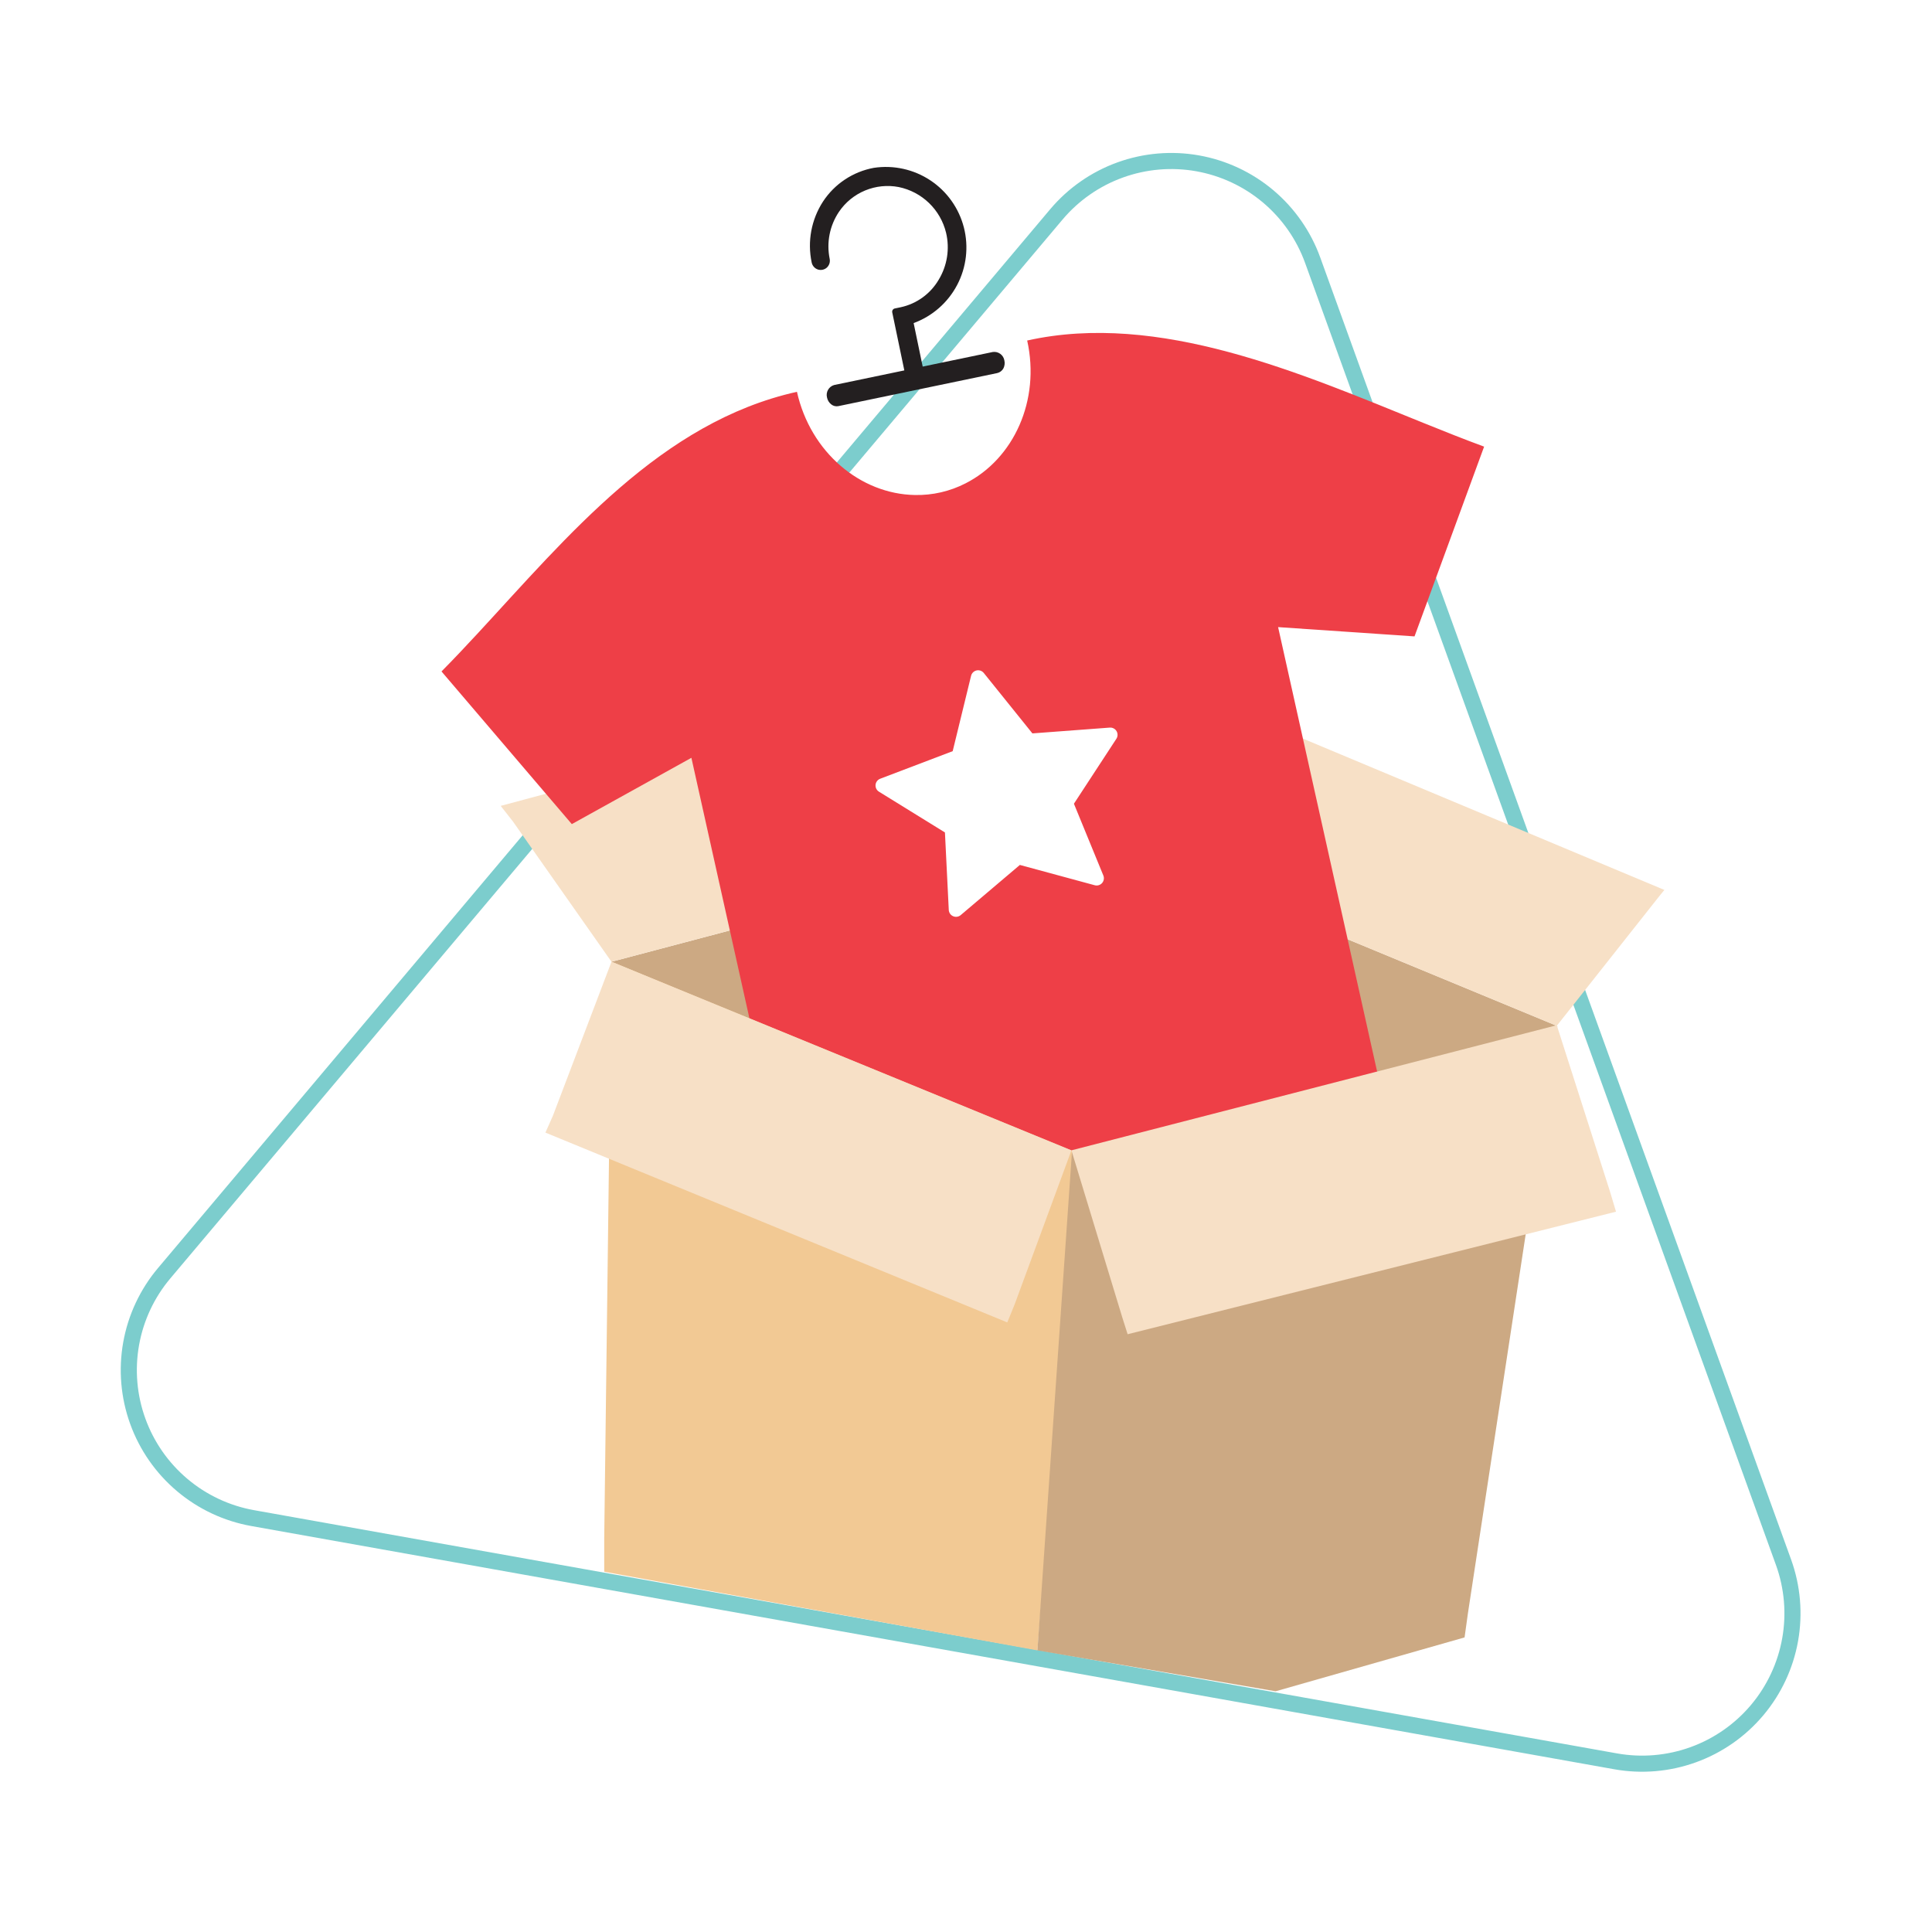
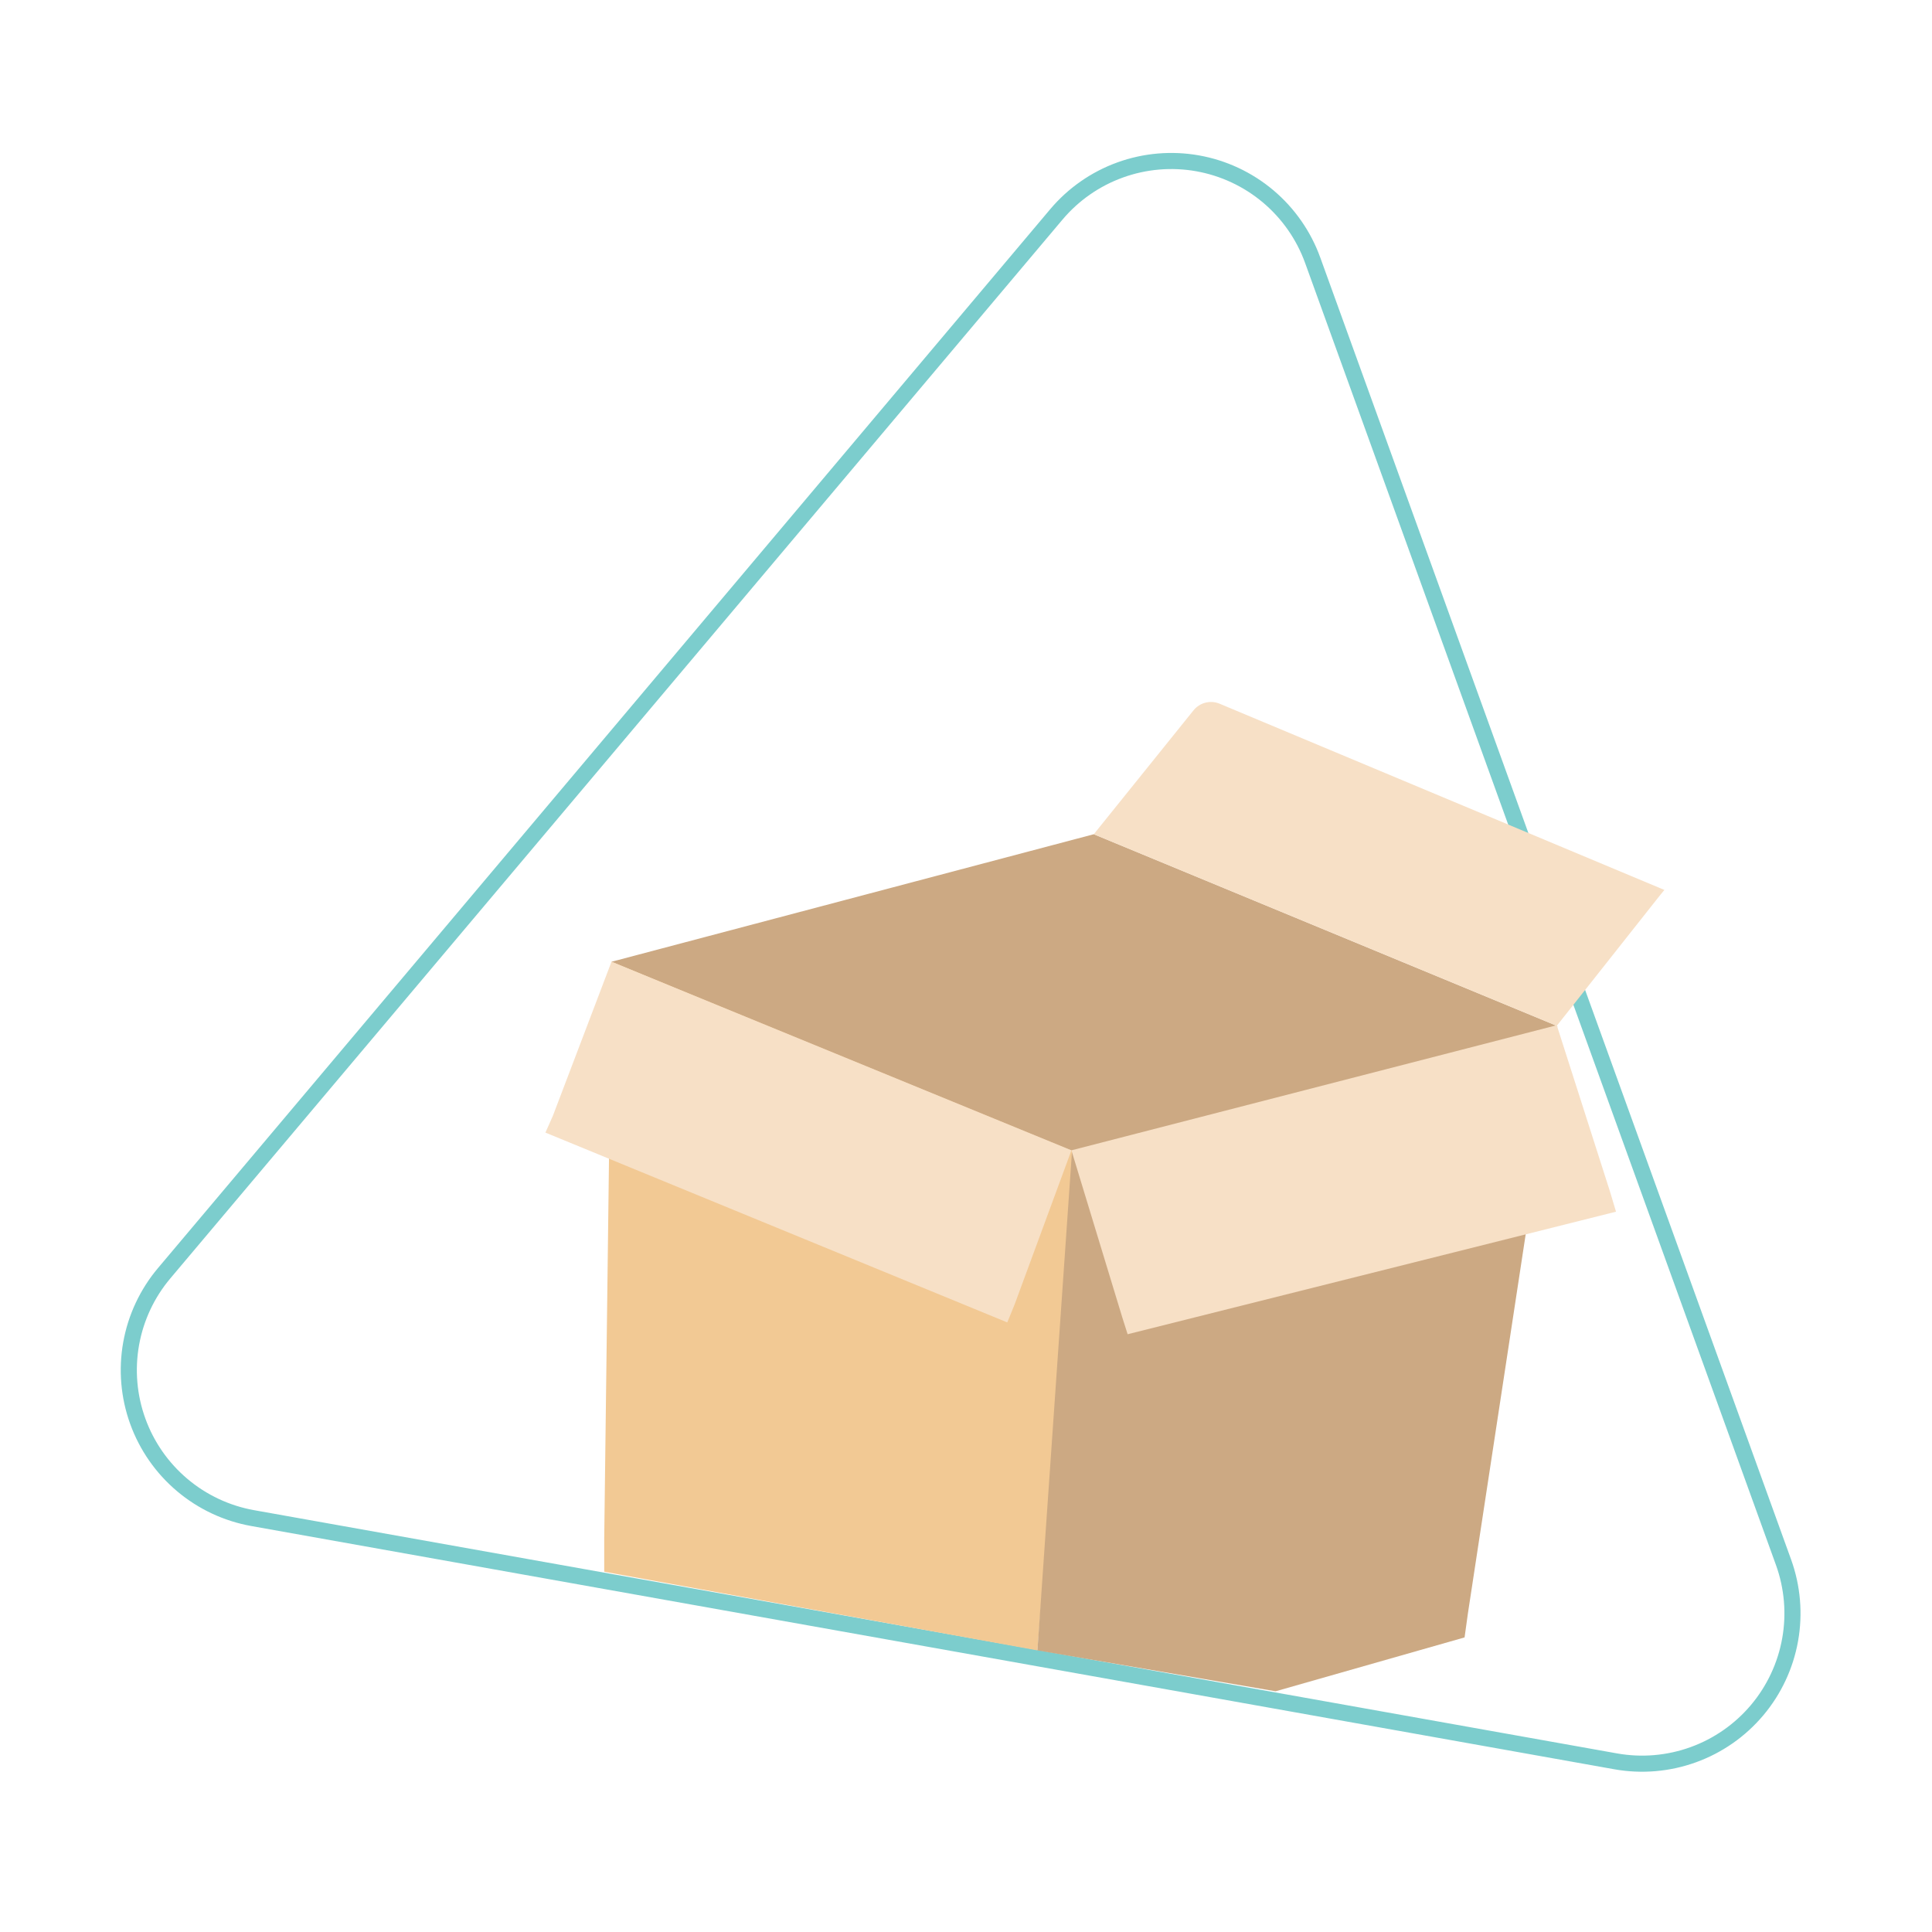
<svg xmlns="http://www.w3.org/2000/svg" width="180" height="180" viewBox="0 0 180 180" fill="none">
  <rect width="180" height="180" fill="white" />
  <path d="M23.547 141.439L150.53 164.1C152.951 164.532 155.443 164.319 157.755 163.483C160.068 162.647 162.119 161.217 163.704 159.336C165.288 157.456 166.35 155.191 166.782 152.771C167.214 150.35 167.001 147.858 166.165 145.546L122.299 24.244C121.462 21.932 120.032 19.881 118.152 18.296C116.271 16.712 114.007 15.65 111.586 15.218C109.165 14.786 106.674 14.999 104.361 15.835C102.049 16.671 99.997 18.101 98.413 19.982L15.296 118.622C13.711 120.502 12.65 122.767 12.218 125.187C11.786 127.608 11.999 130.1 12.835 132.412C13.671 134.725 15.101 136.776 16.982 138.361C18.862 139.945 21.127 141.007 23.547 141.439Z" stroke="#7CCDCD" stroke-width="1.5" stroke-miterlimit="10" />
  <path d="M101.906 77.723L56.97 89.605L99.823 107.343L145.041 95.574L101.906 77.723Z" fill="#CCA983" />
-   <path d="M47.792 76.54L46.648 75.081L89.575 63.589C91.151 63.194 91.827 63.251 92.784 64.602L101.85 77.723L56.97 89.604L47.792 76.54Z" fill="#F7E0C6" />
  <path d="M101.906 77.723L111.198 66.179C111.481 65.829 111.869 65.579 112.306 65.468C112.742 65.356 113.203 65.388 113.619 65.56L155.065 82.913L154.614 83.467L145.041 95.573L101.906 77.723Z" fill="#F7E0C6" />
-   <path d="M132.672 39.425L132.633 39.41C121.158 34.767 107.98 28.99 95.7 31.725C96.942 37.301 94.447 42.748 89.967 45.028C88.507 45.779 86.882 46.154 85.239 46.119C80.156 46.03 75.505 42.135 74.25 36.503C61.584 39.324 52.858 49.997 44.466 59.057L44.443 59.082C43.337 60.276 42.237 61.441 41.134 62.557L53.275 76.78L64.416 70.603L75.029 118.25L102.329 112.169L102.392 112.155L129.692 106.074L119.078 58.427L131.788 59.291L138.271 41.612C136.461 40.946 134.59 40.201 132.672 39.425Z" fill="#EE3F47" />
-   <path d="M104.026 68.119C103.962 68.01 103.868 67.922 103.757 67.864C103.645 67.805 103.519 67.779 103.393 67.789L96.187 68.329L91.656 62.699C91.577 62.601 91.472 62.527 91.353 62.485C91.234 62.444 91.106 62.436 90.983 62.463C90.86 62.491 90.747 62.552 90.657 62.64C90.567 62.729 90.503 62.84 90.473 62.963L88.76 69.984L82.006 72.553C81.888 72.598 81.785 72.675 81.709 72.775C81.632 72.875 81.585 72.995 81.573 73.12C81.561 73.246 81.585 73.372 81.641 73.485C81.697 73.598 81.784 73.693 81.891 73.759L88.038 77.558L88.395 84.776C88.401 84.902 88.442 85.023 88.514 85.127C88.586 85.231 88.685 85.312 88.801 85.362C88.917 85.413 89.044 85.429 89.169 85.411C89.294 85.392 89.411 85.339 89.507 85.258L95.019 80.585L101.994 82.476C102.115 82.509 102.244 82.508 102.365 82.472C102.485 82.435 102.594 82.366 102.677 82.272C102.761 82.177 102.816 82.061 102.837 81.937C102.858 81.812 102.844 81.684 102.796 81.568L100.055 74.881L104.009 68.832C104.079 68.727 104.117 68.604 104.119 68.478C104.122 68.352 104.09 68.228 104.026 68.119Z" fill="white" />
-   <path d="M92.501 32.794L85.965 34.154L85.122 30.101C86.867 29.46 88.311 28.194 89.176 26.549C90.041 24.904 90.264 22.996 89.803 21.195C89.341 19.395 88.228 17.829 86.679 16.803C85.129 15.776 83.254 15.361 81.416 15.637C80.455 15.813 79.539 16.182 78.725 16.722C77.91 17.261 77.214 17.961 76.678 18.778C75.588 20.456 75.209 22.498 75.622 24.456C75.653 24.605 75.721 24.743 75.821 24.857C75.921 24.971 76.049 25.057 76.192 25.107C76.335 25.154 76.489 25.163 76.637 25.132C76.785 25.101 76.922 25.032 77.035 24.931C77.146 24.829 77.229 24.699 77.275 24.555C77.321 24.41 77.329 24.257 77.298 24.109C77.145 23.358 77.143 22.585 77.292 21.833C77.441 21.082 77.738 20.368 78.166 19.732C78.767 18.846 79.614 18.155 80.603 17.746C81.593 17.336 82.68 17.225 83.732 17.427C84.796 17.645 85.775 18.162 86.557 18.916C87.338 19.671 87.888 20.632 88.144 21.687C88.499 23.183 88.25 24.758 87.451 26.07C87.071 26.716 86.561 27.277 85.954 27.716C85.346 28.156 84.654 28.465 83.922 28.624L83.365 28.74C83.326 28.748 83.289 28.764 83.255 28.787C83.222 28.809 83.194 28.838 83.172 28.872C83.15 28.905 83.135 28.943 83.127 28.982C83.12 29.022 83.12 29.062 83.128 29.102L84.254 34.51L77.719 35.87C77.478 35.938 77.273 36.098 77.148 36.315C77.023 36.533 76.989 36.79 77.051 37.033C77.1 37.282 77.235 37.507 77.432 37.666C77.524 37.743 77.632 37.798 77.747 37.828C77.863 37.858 77.983 37.862 78.101 37.84C78.11 37.839 78.119 37.837 78.128 37.834L92.905 34.759C93.026 34.732 93.14 34.679 93.239 34.605C93.339 34.531 93.421 34.437 93.482 34.328C93.6 34.1 93.633 33.837 93.576 33.586C93.536 33.34 93.401 33.119 93.2 32.971C92.999 32.823 92.749 32.76 92.501 32.794Z" fill="#231F20" />
  <path d="M100.33 107.398L96.654 153.763L56.295 146.435V143.268L56.97 89.604L100.33 107.398Z" fill="#F2C994" />
  <path d="M136.763 150.308L145.097 95.63L99.879 107.23L96.654 153.763L118.846 157.573L136.451 152.554L136.763 150.308Z" fill="#CCA983" />
  <path d="M99.823 107.173L104.553 122.715L105.058 124.308L150.56 112.891L149.996 111.003L145.041 95.517L99.823 107.173Z" fill="#F7E0C6" />
  <path d="M99.823 107.173L94.53 121.532L93.846 123.206L50.816 105.522L51.508 103.963L56.97 89.604L99.823 107.173Z" fill="#F7E0C6" />
</svg>